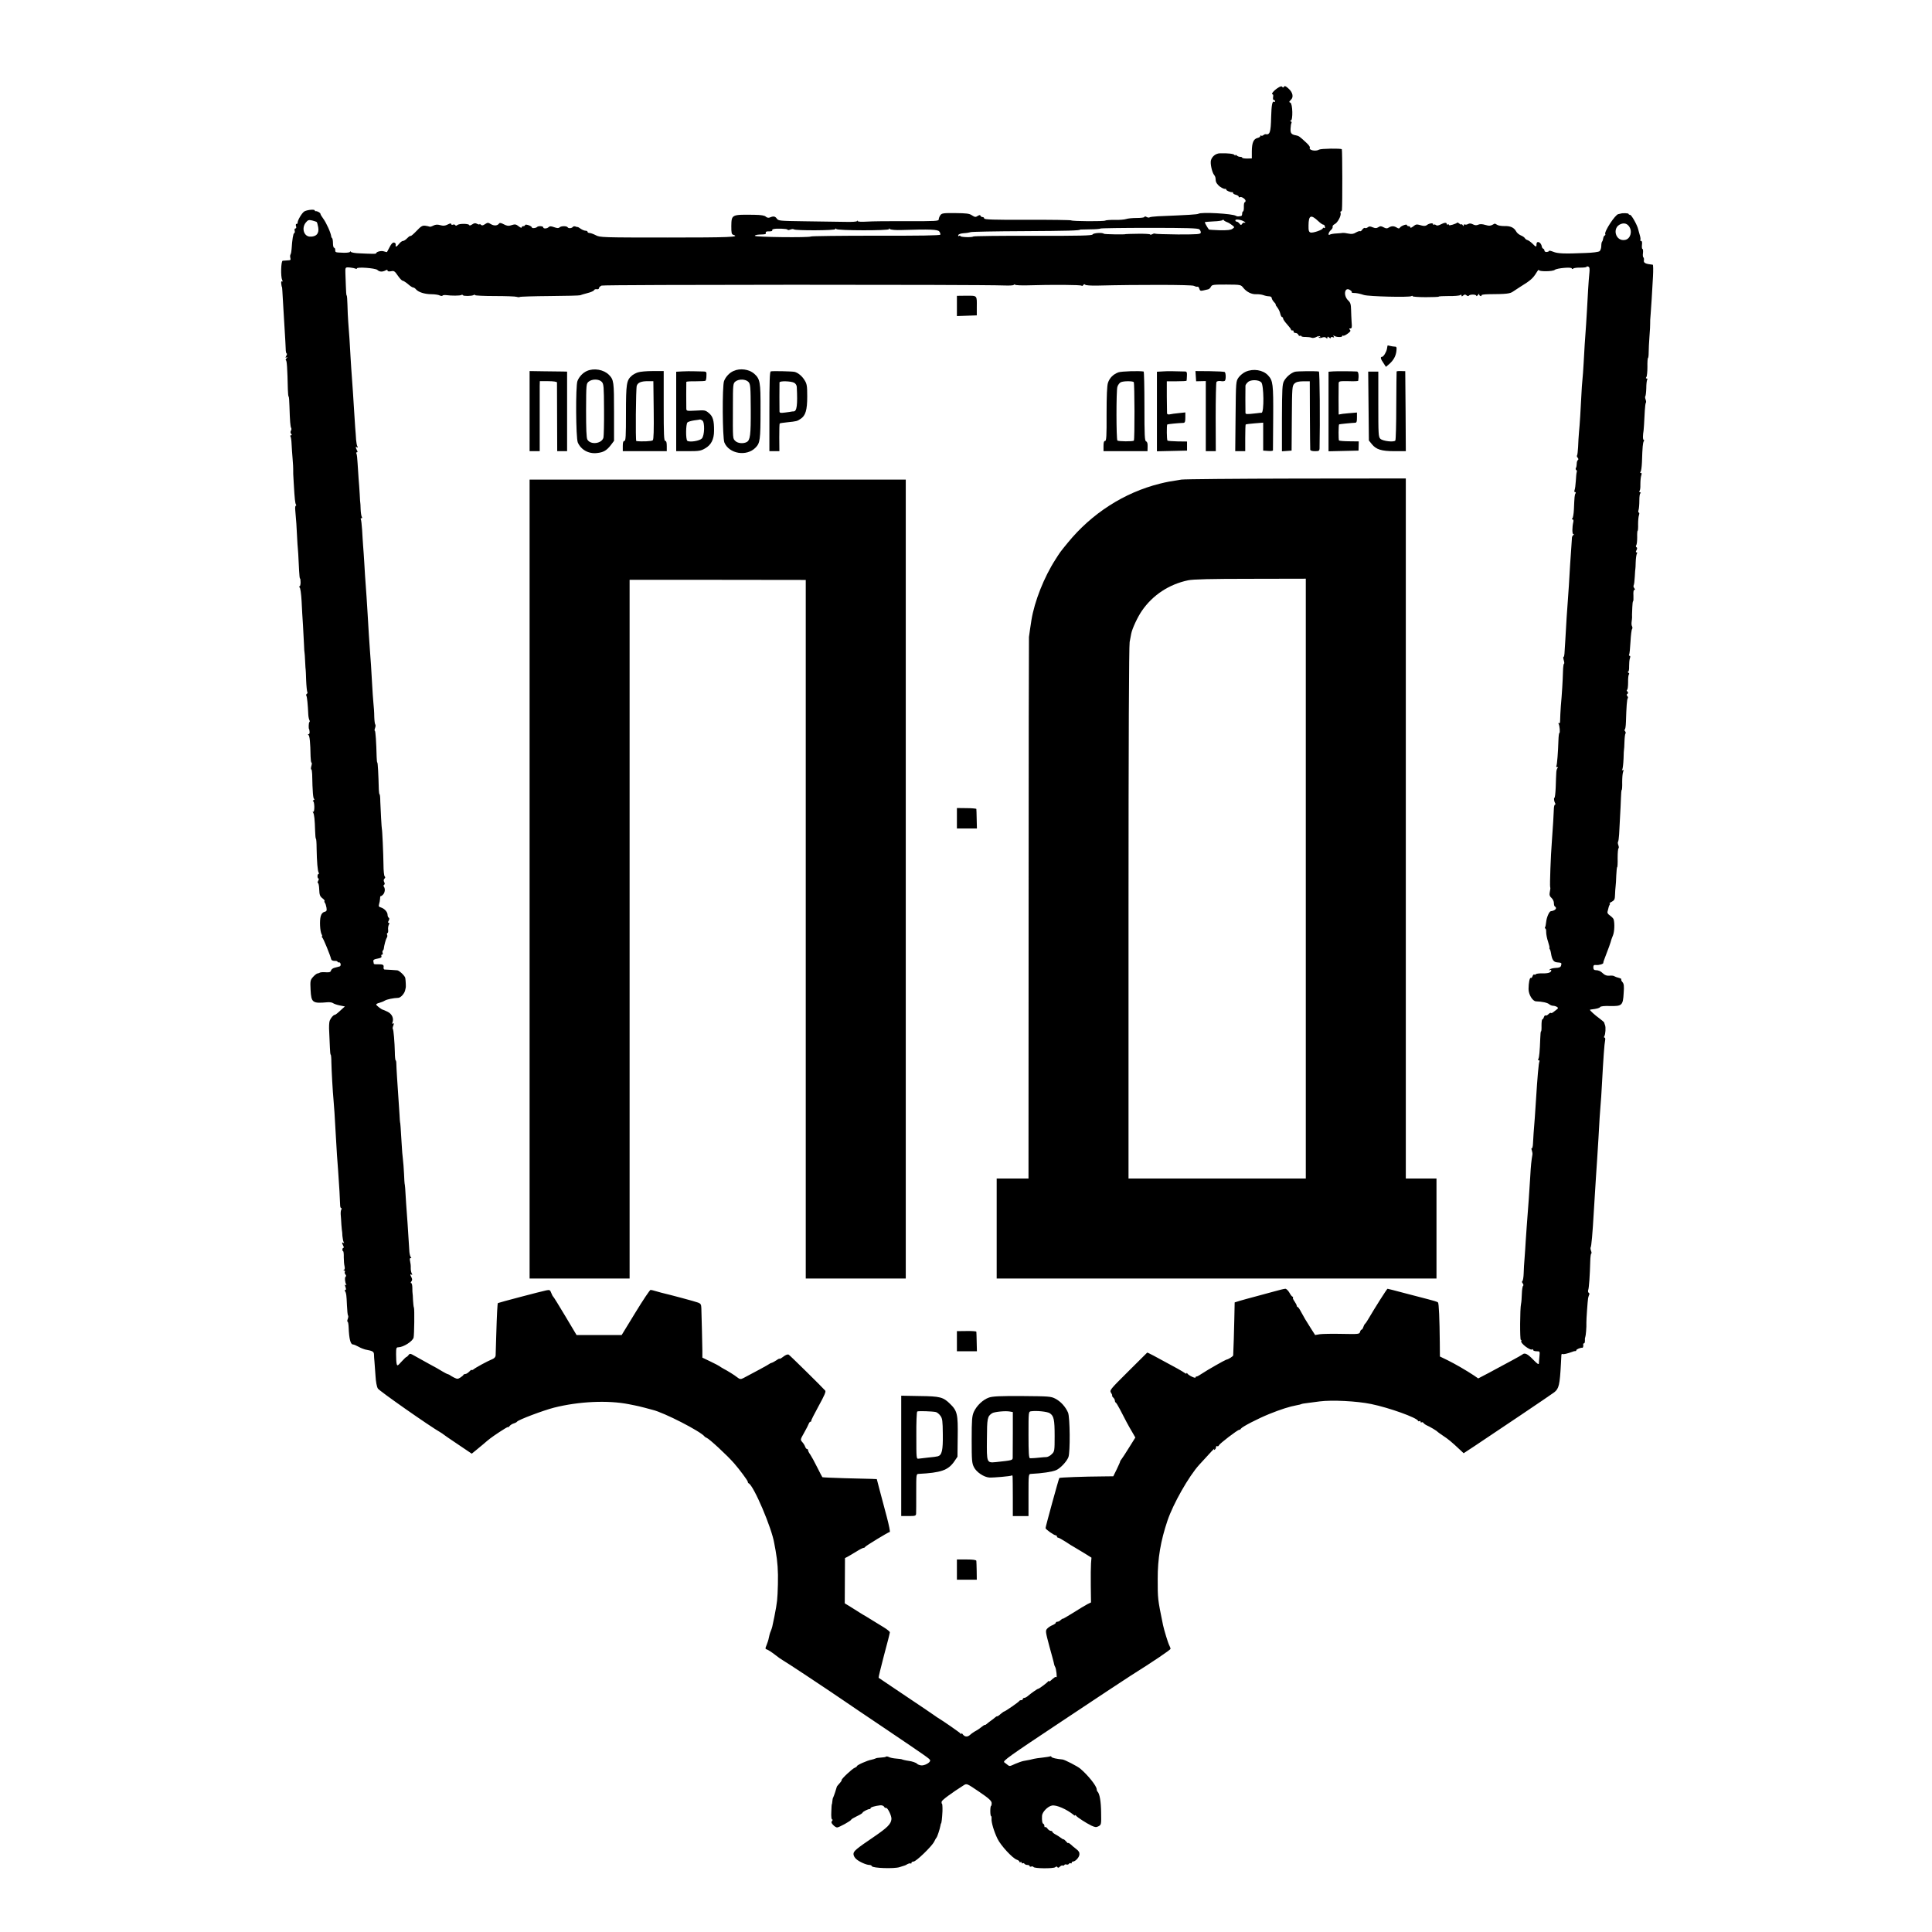
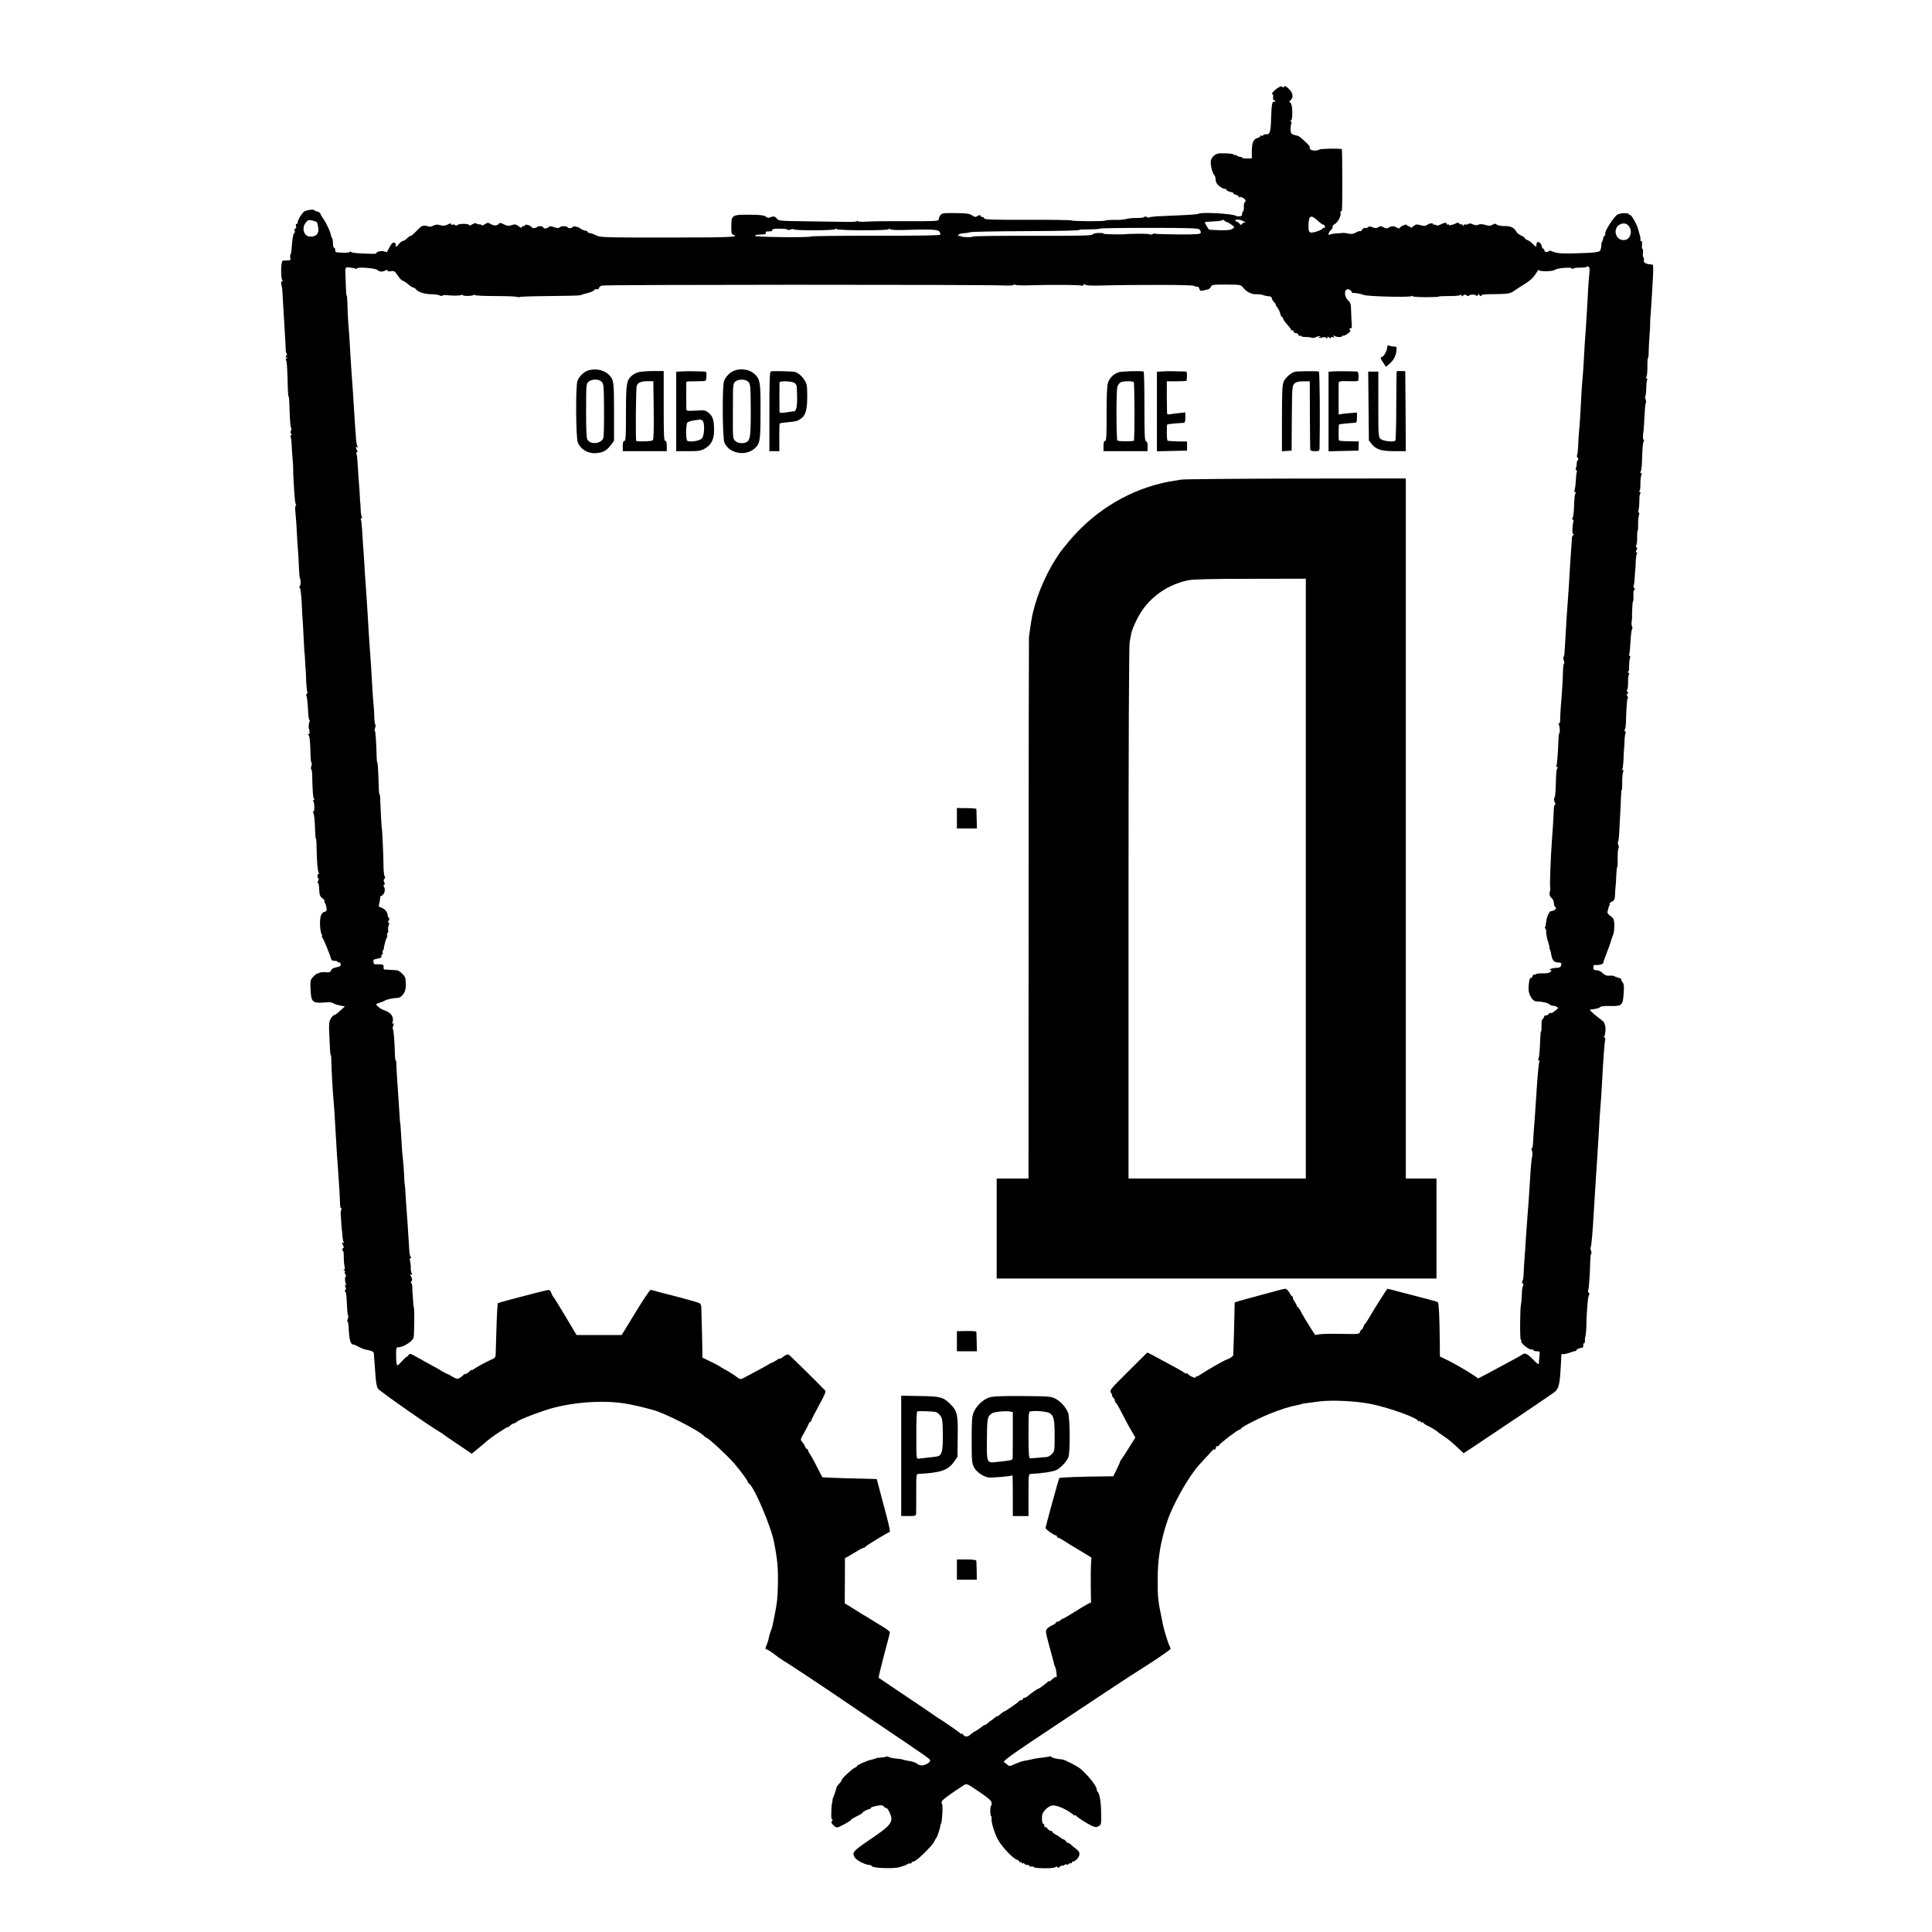
<svg xmlns="http://www.w3.org/2000/svg" version="1.0" width="1700pt" height="1700pt" viewBox="0 0 1700 1700" preserveAspectRatio="xMidYMid meet">
  <g transform="translate(0,1700) scale(0.1,-0.1)" fill="#000000" stroke="none">
    <path d="M11240 16224 c-35 -24 -58 -54 -42 -54 5 0 7 -11 4 -25 -2 -15 0 -25 7 -25 6 0 11 -5 11 -11 0 -5 -4 -8 -9 -5 -16 10 -23 -27 -26 -134 -3 -135 -11 -158 -49 -151 -4 1 -14 -3 -20 -9 -7 -5 -16 -7 -19 -3 -4 3 -7 2 -7 -4 0 -6 -11 -14 -25 -17 -35 -9 -49 -41 -50 -116 l0 -64 -43 -1 c-23 0 -42 3 -42 8 0 4 -8 7 -18 7 -10 0 -23 5 -30 12 -7 7 -12 8 -12 2 0 -5 -4 -4 -8 3 -7 10 -57 16 -128 14 -37 -1 -70 -28 -79 -63 -7 -28 10 -105 28 -127 7 -8 13 -22 13 -33 2 -31 4 -34 22 -55 17 -20 51 -38 65 -35 4 1 7 -2 7 -7 0 -8 37 -24 53 -22 4 1 7 -3 7 -8 0 -5 11 -12 25 -15 14 -4 25 -11 25 -17 0 -6 4 -8 10 -4 12 8 50 -16 50 -32 0 -7 -4 -13 -8 -13 -4 0 -8 -18 -7 -40 1 -22 -3 -40 -7 -40 -4 0 -8 -9 -8 -20 0 -11 -4 -21 -10 -21 -5 -1 -16 -2 -22 -3 -7 -1 -17 1 -23 5 -29 19 -306 35 -330 18 -9 -6 -88 -11 -357 -22 -37 -2 -70 -6 -74 -10 -4 -3 -15 -2 -25 4 -12 6 -19 6 -19 0 0 -5 -30 -9 -67 -9 -38 0 -79 -4 -93 -9 -14 -5 -59 -9 -100 -8 -41 1 -79 -2 -85 -6 -12 -8 -285 -7 -300 2 -5 3 -180 6 -388 5 -295 -1 -377 2 -377 12 0 6 -6 12 -14 12 -8 0 -16 5 -18 11 -3 9 -10 8 -25 -1 -18 -12 -25 -11 -50 5 -23 16 -48 19 -146 20 -108 1 -120 -1 -133 -19 -8 -11 -14 -28 -14 -37 0 -14 -28 -16 -279 -15 -153 1 -312 -1 -355 -4 -46 -3 -78 -1 -80 5 -3 7 -5 7 -5 0 -1 -6 -44 -9 -113 -7 -62 1 -218 3 -346 5 -225 3 -233 4 -247 24 -15 21 -30 23 -66 8 -9 -3 -23 1 -31 9 -11 10 -40 15 -99 16 -203 3 -202 3 -204 -99 0 -60 2 -72 17 -77 64 -20 -31 -24 -577 -24 -576 0 -596 1 -632 20 -21 11 -46 20 -55 20 -10 0 -18 5 -18 10 0 6 -8 10 -18 10 -10 0 -29 8 -42 17 -14 10 -26 17 -27 16 -2 -2 -10 0 -19 4 -9 3 -19 2 -23 -3 -9 -13 -39 -16 -46 -4 -8 13 -58 13 -72 -1 -8 -8 -21 -7 -47 2 -28 10 -39 10 -48 1 -15 -15 -48 -16 -48 -2 0 11 -43 14 -54 3 -10 -11 -46 -14 -46 -4 0 5 -13 14 -30 20 -18 6 -30 6 -30 0 0 -5 -7 -9 -15 -9 -8 0 -15 -5 -15 -11 0 -6 -11 -2 -25 9 -26 21 -33 21 -74 8 -16 -6 -34 -2 -57 10 -24 13 -37 15 -42 8 -14 -20 -42 -23 -71 -7 -26 16 -30 16 -53 1 -19 -13 -28 -14 -37 -5 -6 6 -11 8 -11 4 0 -4 -9 -3 -21 3 -16 9 -26 8 -45 -5 -13 -8 -24 -12 -24 -7 0 15 -87 17 -106 2 -8 -7 -14 -8 -18 -1 -4 6 -13 8 -21 4 -8 -3 -15 0 -15 6 0 8 -10 6 -30 -4 -24 -12 -39 -14 -66 -6 -25 7 -41 6 -61 -4 -15 -8 -30 -12 -34 -9 -4 2 -21 6 -37 8 -26 3 -38 -5 -77 -46 -26 -27 -49 -47 -52 -44 -3 3 -16 -6 -29 -19 -13 -14 -30 -25 -38 -25 -8 0 -23 -11 -34 -25 -23 -29 -34 -32 -30 -9 2 10 -5 18 -15 20 -12 1 -24 -11 -38 -39 -12 -23 -23 -43 -24 -45 -1 -1 -13 2 -26 6 -23 9 -69 -3 -69 -17 0 -3 -17 -5 -37 -4 -21 0 -69 2 -108 4 -38 1 -73 7 -77 13 -5 6 -8 7 -8 1 0 -6 -23 -9 -52 -9 -78 3 -78 2 -78 24 0 11 -4 20 -10 20 -5 0 -10 17 -10 38 0 21 -3 42 -7 46 -5 4 -8 11 -8 14 -3 32 -42 119 -71 159 -13 17 -24 36 -24 41 0 10 -29 26 -42 24 -5 -1 -8 2 -8 6 0 12 -61 7 -90 -7 -22 -11 -65 -84 -61 -103 0 -5 -4 -8 -10 -8 -6 0 -8 -9 -4 -20 4 -12 2 -20 -5 -20 -7 0 -10 -8 -7 -20 3 -10 1 -20 -5 -22 -8 -3 -17 -57 -22 -138 -1 -19 -5 -41 -9 -48 -5 -7 -5 -21 -2 -32 5 -17 2 -20 -24 -21 -17 -1 -37 -2 -43 -3 -16 -1 -19 -141 -5 -170 6 -12 6 -16 -1 -12 -7 4 -9 -4 -7 -21 2 -16 4 -28 6 -28 2 0 4 -39 13 -195 3 -52 8 -142 12 -200 4 -58 7 -124 8 -147 0 -24 4 -43 8 -43 5 0 4 -10 -3 -21 -9 -17 -8 -20 3 -13 11 6 11 5 -1 -9 -7 -9 -10 -17 -5 -17 8 0 13 -69 17 -257 1 -35 4 -63 7 -63 3 0 6 -37 7 -83 4 -132 8 -181 15 -192 4 -6 3 -17 -2 -25 -5 -9 -5 -19 2 -27 7 -9 7 -13 -1 -13 -7 0 -9 -5 -4 -12 4 -7 8 -38 9 -68 2 -30 5 -89 9 -130 3 -41 6 -81 5 -87 -1 -30 0 -43 5 -128 8 -138 12 -172 19 -184 4 -6 3 -11 -1 -11 -5 0 -7 -17 -5 -37 9 -100 12 -145 16 -233 3 -52 5 -95 6 -95 1 0 7 -89 12 -207 2 -38 5 -68 8 -68 3 0 5 -16 5 -35 0 -19 -4 -35 -10 -35 -6 0 -5 -3 1 -8 7 -4 14 -53 18 -122 3 -63 8 -158 12 -210 3 -52 7 -129 9 -170 1 -41 4 -75 5 -75 1 0 3 -34 5 -75 2 -41 4 -75 5 -75 0 0 3 -41 4 -92 2 -50 7 -96 10 -102 4 -5 2 -12 -4 -16 -6 -4 -8 -11 -4 -17 6 -9 13 -78 17 -168 1 -19 6 -40 10 -47 4 -6 4 -14 -1 -17 -6 -4 -8 -61 -2 -61 1 0 3 -10 4 -22 2 -13 -2 -23 -8 -23 -8 0 -8 -3 -1 -8 10 -7 16 -67 18 -189 1 -29 4 -53 8 -53 4 0 4 -13 -1 -30 -5 -16 -5 -30 -1 -30 4 0 7 -19 8 -42 3 -154 8 -218 18 -218 5 0 3 -5 -5 -10 -8 -5 -10 -10 -5 -10 6 0 10 -22 11 -49 0 -30 -4 -47 -9 -44 -6 4 -7 1 -1 -8 9 -15 14 -59 17 -161 1 -38 4 -68 7 -68 3 0 6 -37 6 -83 2 -119 9 -201 18 -215 4 -7 3 -12 -1 -12 -5 0 -9 -9 -9 -20 0 -11 4 -20 8 -20 5 0 4 -9 -2 -20 -6 -11 -7 -20 -2 -20 5 0 10 -25 11 -57 2 -46 6 -59 27 -76 14 -10 23 -22 20 -25 -3 -3 -2 -10 3 -16 5 -6 11 -25 14 -43 4 -27 1 -32 -19 -37 -15 -4 -26 -17 -32 -39 -11 -39 -6 -131 8 -158 6 -10 7 -19 3 -19 -4 0 -3 -4 2 -8 10 -7 72 -159 79 -192 2 -9 14 -15 30 -15 14 1 26 -3 26 -7 0 -4 5 -7 12 -6 16 4 23 -31 6 -36 -7 -2 -26 -7 -42 -11 -15 -3 -30 -14 -33 -24 -4 -15 -13 -18 -46 -16 -23 2 -46 0 -52 -3 -5 -4 -16 -7 -23 -8 -7 -2 -24 -15 -38 -31 -23 -26 -25 -34 -21 -112 6 -114 16 -122 148 -110 20 2 43 -2 50 -8 8 -6 34 -15 59 -20 l45 -9 -27 -24 c-37 -35 -56 -50 -63 -50 -11 0 -35 -28 -44 -52 -5 -13 -7 -57 -4 -98 2 -41 5 -103 6 -137 1 -35 4 -63 7 -63 3 0 6 -30 6 -68 2 -84 12 -259 19 -332 5 -54 11 -142 20 -310 7 -128 14 -238 20 -305 9 -118 18 -280 18 -307 0 -16 4 -28 9 -28 5 0 6 -5 2 -12 -5 -7 -7 -26 -6 -43 2 -16 4 -57 6 -90 3 -33 5 -60 6 -60 1 0 2 -18 3 -40 2 -22 7 -46 11 -54 6 -10 5 -12 -2 -7 -15 9 -15 1 -2 -25 6 -10 7 -19 2 -19 -5 0 -9 -7 -9 -15 0 -8 3 -15 7 -15 3 0 6 -24 5 -53 0 -28 3 -64 7 -79 4 -17 2 -29 -5 -32 -8 -3 -8 -5 1 -5 7 -1 10 -6 7 -11 -4 -6 -2 -17 5 -25 7 -8 7 -15 1 -19 -9 -6 -6 -50 6 -69 3 -6 1 -7 -5 -3 -9 5 -9 0 -2 -18 6 -18 6 -26 -1 -26 -6 0 -7 -6 -2 -12 10 -18 12 -31 16 -125 2 -46 6 -86 10 -89 3 -3 2 -17 -3 -30 -5 -13 -6 -24 -1 -24 4 0 8 -24 9 -52 4 -98 16 -148 38 -148 7 0 29 -9 49 -20 19 -11 45 -21 57 -24 68 -13 78 -18 79 -45 0 -14 2 -42 4 -61 2 -19 6 -74 9 -123 3 -54 11 -98 21 -115 13 -21 452 -329 553 -387 9 -5 19 -12 22 -15 3 -3 60 -43 128 -88 l123 -83 37 30 c20 16 49 40 64 53 53 46 67 57 142 107 42 28 76 48 76 44 0 -4 6 -1 13 8 7 9 23 20 37 24 14 4 27 11 30 16 11 16 228 98 325 123 218 55 474 67 660 30 11 -2 34 -7 50 -10 17 -3 55 -12 85 -20 30 -8 62 -16 71 -19 100 -23 425 -190 459 -235 3 -4 10 -9 17 -11 23 -8 179 -152 243 -225 47 -54 120 -152 120 -162 0 -6 3 -12 8 -14 44 -19 204 -395 225 -528 4 -19 9 -48 12 -65 17 -97 23 -175 20 -295 -4 -139 -5 -150 -31 -285 -20 -99 -19 -94 -32 -128 -7 -15 -14 -42 -17 -59 -3 -17 -12 -45 -20 -64 -13 -31 -12 -34 6 -39 10 -4 40 -23 67 -44 26 -21 59 -44 72 -51 25 -13 384 -251 530 -351 41 -28 201 -137 355 -240 394 -266 403 -273 409 -287 8 -19 -53 -53 -84 -45 -14 3 -27 9 -30 13 -6 9 -46 23 -75 26 -24 3 -60 12 -60 14 0 1 -22 4 -48 6 -27 2 -56 8 -66 14 -10 5 -21 6 -25 3 -3 -4 -23 -7 -44 -8 -21 -1 -43 -4 -48 -8 -6 -3 -22 -8 -36 -11 -36 -6 -128 -47 -128 -57 0 -4 -9 -10 -19 -14 -20 -6 -121 -101 -115 -108 2 -2 -6 -15 -18 -28 -13 -14 -23 -27 -24 -29 -3 -14 -27 -86 -32 -95 -4 -5 -7 -21 -8 -35 -1 -14 -3 -25 -4 -25 -2 0 -4 -30 -5 -67 -2 -41 1 -68 7 -68 7 0 6 -5 -1 -13 -8 -10 -6 -19 10 -35 11 -12 26 -22 35 -22 17 0 124 59 124 69 0 3 23 17 50 30 28 13 50 27 50 31 0 8 51 34 63 32 4 -1 7 2 7 7 0 9 37 20 86 26 14 1 28 -4 33 -12 4 -8 12 -13 17 -11 14 5 51 -71 48 -99 -4 -43 -35 -74 -155 -156 -158 -107 -179 -126 -179 -151 0 -13 10 -32 23 -43 25 -24 90 -53 117 -53 10 0 20 -5 22 -11 6 -17 197 -24 244 -8 21 7 41 13 44 14 3 0 15 6 26 13 12 6 24 8 28 5 3 -3 6 -1 6 5 0 7 8 12 19 12 22 0 160 133 181 175 8 17 17 32 20 35 7 6 30 76 35 105 2 11 4 20 5 20 5 0 10 48 13 108 1 37 -1 67 -5 67 -3 0 -4 8 -2 18 4 14 85 74 195 144 26 16 27 15 135 -58 87 -59 108 -79 110 -99 0 -14 -2 -25 -5 -25 -4 0 -7 -20 -7 -45 0 -25 3 -45 7 -45 3 0 5 -10 4 -23 -3 -31 21 -112 52 -176 28 -59 134 -174 171 -185 12 -4 22 -12 22 -17 0 -6 5 -7 10 -4 5 3 10 1 10 -5 0 -6 4 -9 9 -5 5 3 12 1 16 -5 3 -5 15 -10 26 -10 10 0 19 -4 19 -10 0 -5 6 -7 14 -4 8 3 17 1 20 -4 8 -14 175 -15 191 -2 9 8 15 8 20 0 4 -7 11 -5 21 5 9 8 19 13 24 10 5 -3 11 -1 15 4 3 6 12 8 19 5 8 -3 17 0 21 5 3 6 11 9 16 6 5 -4 9 -1 9 4 0 6 5 11 11 11 21 0 54 35 57 61 2 19 -5 32 -29 50 -17 13 -40 32 -50 42 -11 9 -19 14 -19 10 -1 -5 -8 1 -18 13 -9 11 -20 20 -24 20 -4 -1 -15 6 -25 14 -10 8 -31 21 -46 29 -15 8 -27 18 -27 23 0 4 -6 8 -14 8 -8 0 -21 9 -29 20 -8 11 -17 17 -20 13 -4 -3 -7 1 -7 9 0 9 -4 18 -9 20 -10 3 -14 27 -12 70 1 33 50 84 88 91 39 7 130 -33 191 -83 6 -6 12 -7 12 -3 0 4 4 3 8 -3 10 -14 90 -66 136 -88 33 -15 42 -16 63 -5 23 13 24 16 22 121 -1 97 -13 166 -32 184 -4 4 -7 13 -7 20 0 29 -78 126 -145 182 -23 20 -138 79 -155 80 -53 5 -95 14 -98 23 -2 5 -7 7 -11 5 -4 -3 -34 -7 -66 -11 -33 -3 -68 -9 -77 -11 -17 -5 -45 -11 -92 -19 -16 -3 -48 -15 -72 -25 -50 -23 -51 -23 -67 -10 -7 6 -20 16 -30 23 -17 11 40 52 507 362 289 193 561 372 603 399 199 125 353 229 353 238 0 5 -5 19 -11 30 -11 20 -45 132 -55 178 -48 234 -47 232 -47 405 -1 181 26 337 86 515 50 148 188 391 279 491 99 109 140 153 133 140 -5 -9 -4 -12 3 -7 7 4 12 14 12 22 0 8 5 12 10 9 6 -3 13 0 16 8 6 15 164 136 178 136 5 -1 12 4 15 10 11 17 146 87 249 129 99 40 180 66 241 77 19 3 38 8 41 10 4 3 29 7 56 10 27 4 74 10 106 14 108 14 327 3 453 -23 160 -33 402 -120 413 -148 2 -5 8 -6 13 -2 5 3 9 0 9 -6 0 -6 4 -9 9 -5 5 3 13 0 16 -5 4 -6 17 -16 28 -21 28 -12 91 -49 97 -58 3 -3 25 -19 49 -35 42 -27 76 -55 147 -122 l33 -31 93 61 c169 112 683 458 704 475 41 32 49 64 59 252 2 35 4 70 4 77 1 7 5 11 10 8 8 -5 44 4 91 21 8 4 18 5 23 5 4 -1 7 2 7 7 0 8 37 24 53 22 7 -1 11 15 8 32 0 4 3 7 8 7 4 0 7 10 7 22 -1 13 0 27 3 32 5 11 12 91 10 129 -1 22 11 191 15 214 3 12 7 27 10 32 4 5 1 13 -5 16 -5 4 -7 14 -4 24 7 16 15 134 18 253 1 38 5 68 9 68 4 0 3 11 -2 24 -5 13 -6 26 -4 29 7 7 17 116 29 327 17 274 22 356 29 455 3 39 8 117 11 175 8 157 14 239 19 300 3 30 8 105 11 165 14 256 22 368 29 402 3 13 0 23 -5 23 -6 0 -7 6 -2 13 10 16 14 78 6 97 -3 8 -7 18 -7 22 -1 4 -21 22 -46 40 -37 27 -80 66 -80 73 0 1 6 2 13 3 46 5 71 12 77 21 4 7 37 11 87 9 105 -2 114 5 120 113 5 65 2 83 -11 98 -9 10 -13 20 -10 24 4 3 -7 9 -22 13 -16 4 -33 10 -39 14 -5 5 -25 7 -43 5 -23 -2 -40 4 -56 19 -23 22 -38 29 -68 30 -12 0 -18 8 -18 24 0 18 5 23 23 21 26 -3 67 9 65 19 -1 4 4 21 11 37 30 76 57 152 59 165 1 3 7 21 15 40 13 32 16 104 6 140 -2 8 -17 23 -32 34 -20 14 -26 24 -21 38 3 11 7 26 8 32 1 6 5 17 9 24 5 6 5 12 0 12 -4 1 4 8 20 16 23 13 27 21 28 62 1 26 3 58 5 72 2 14 5 58 6 98 2 39 5 72 8 72 3 0 5 36 4 81 0 44 3 82 8 85 4 3 3 15 -2 28 -5 13 -6 27 -2 30 3 4 7 32 9 64 1 31 5 100 8 152 3 52 7 128 8 168 1 39 4 72 7 72 3 0 5 30 4 68 0 37 3 77 8 90 6 17 5 21 -4 16 -7 -5 -8 -3 -3 6 4 7 9 49 11 94 1 44 3 81 4 81 1 0 3 30 4 67 1 37 5 70 9 74 4 4 2 13 -4 21 -6 7 -8 13 -3 13 5 0 10 30 11 68 4 135 9 201 16 208 4 4 2 13 -4 20 -7 8 -7 14 1 19 8 5 8 11 -1 21 -6 8 -7 14 -2 14 5 0 9 30 9 66 -1 36 3 68 8 71 4 3 2 9 -5 14 -8 5 -9 9 -3 9 6 0 10 19 9 48 0 26 2 57 7 70 5 13 4 22 -3 22 -6 0 -7 5 -4 10 4 6 9 57 12 113 3 56 9 107 14 112 4 6 4 16 0 24 -5 7 -6 25 -4 39 2 15 4 33 4 40 -1 14 -1 18 2 89 1 29 4 53 7 53 3 0 4 23 3 50 -2 32 1 50 8 50 8 0 8 4 -1 15 -6 8 -9 19 -5 25 4 6 8 41 10 78 2 37 4 67 5 67 1 0 2 27 3 60 1 33 6 66 10 73 5 7 4 12 -3 12 -7 0 -8 6 0 19 7 14 7 22 0 26 -7 4 -7 12 -2 18 5 7 8 38 8 69 -1 32 1 58 4 58 3 0 5 26 4 58 0 31 3 67 8 80 4 13 4 22 -2 22 -5 0 -6 10 -2 23 4 12 7 50 7 84 0 36 4 63 10 63 6 0 3 5 -5 10 -8 5 -10 10 -5 10 6 0 10 25 9 57 0 32 3 68 8 81 5 15 4 22 -5 22 -7 0 -8 3 -2 8 6 4 11 43 13 87 4 134 8 170 16 183 4 6 4 12 -1 12 -4 0 -7 15 -6 32 1 18 2 33 3 33 2 0 10 112 13 192 2 34 6 65 9 69 4 3 3 16 -2 29 -5 13 -6 26 -2 29 3 4 7 35 8 70 0 35 4 68 8 75 4 6 2 11 -5 11 -8 0 -8 4 -2 13 5 6 9 47 9 89 -1 43 2 78 5 78 3 0 6 21 6 48 0 26 3 90 7 142 4 52 7 101 6 108 0 31 0 41 5 97 5 64 11 158 20 323 3 56 2 102 -2 103 -62 6 -83 16 -78 38 2 11 0 23 -4 26 -5 2 -7 20 -4 40 2 19 0 35 -5 35 -4 0 -6 16 -4 35 3 22 0 35 -7 35 -7 0 -10 4 -7 9 3 4 1 23 -5 42 -5 19 -12 41 -14 51 -8 37 -59 128 -72 128 -7 0 -13 4 -13 8 0 7 -55 9 -72 2 -5 -1 -12 -3 -18 -4 -27 -3 -127 -156 -115 -176 3 -4 1 -10 -5 -12 -5 -1 -11 -13 -13 -25 -2 -12 -6 -26 -10 -29 -4 -4 -7 -22 -7 -39 0 -18 -7 -38 -15 -45 -9 -7 -59 -14 -127 -16 -187 -8 -242 -5 -281 11 -20 8 -37 12 -37 7 0 -4 -9 -8 -20 -9 -11 -1 -20 4 -20 12 0 7 -5 15 -11 17 -5 2 -11 10 -12 18 -6 40 -47 57 -47 20 0 -26 -5 -25 -37 8 -16 15 -35 28 -43 30 -8 2 -18 9 -22 16 -4 8 -21 19 -36 25 -16 7 -35 22 -41 35 -19 34 -50 49 -105 47 -27 0 -56 5 -64 12 -8 6 -18 10 -21 9 -34 -20 -45 -22 -81 -11 -27 8 -47 9 -63 2 -15 -7 -29 -6 -46 3 -17 9 -30 10 -43 3 -10 -6 -23 -7 -28 -4 -6 3 -10 0 -10 -7 0 -9 -3 -9 -10 2 -5 8 -10 11 -10 6 0 -5 -7 -2 -17 5 -9 8 -18 13 -19 11 -15 -13 -74 -30 -74 -22 0 6 -4 8 -10 5 -5 -3 -10 -1 -10 4 0 15 -20 14 -54 -4 -20 -10 -33 -12 -41 -5 -6 5 -15 7 -18 3 -4 -3 -7 -1 -7 5 0 13 -36 7 -56 -9 -8 -7 -24 -8 -41 -4 -49 14 -52 14 -78 -7 -14 -11 -25 -15 -25 -9 0 6 -7 11 -15 11 -8 0 -15 4 -15 10 0 12 -52 -7 -62 -23 -6 -9 -12 -9 -28 1 -25 15 -45 15 -70 0 -15 -10 -24 -9 -45 2 -22 12 -30 12 -47 1 -16 -10 -26 -10 -49 -1 -23 10 -32 10 -44 0 -8 -6 -19 -9 -24 -6 -5 4 -16 -3 -24 -14 -7 -11 -16 -17 -20 -14 -3 3 -19 -2 -35 -11 -22 -14 -38 -16 -68 -10 -22 5 -43 7 -49 6 -5 -1 -30 -4 -55 -5 -26 -1 -52 -6 -58 -10 -20 -12 -13 20 8 39 12 10 19 24 16 31 -2 6 6 16 18 22 26 12 60 76 52 98 -3 8 -2 14 3 14 4 0 8 6 9 13 5 43 4 528 -1 534 -10 9 -184 6 -199 -3 -31 -19 -96 -5 -82 18 3 5 -12 26 -35 46 -55 51 -63 57 -86 61 -41 7 -51 18 -49 59 1 22 4 44 8 50 3 6 0 13 -6 15 -10 4 -10 6 0 6 20 1 17 150 -4 158 -13 5 -12 8 4 24 27 24 18 67 -21 101 -23 21 -33 25 -39 15 -6 -9 -10 -9 -15 -1 -6 8 -18 5 -43 -12z m360 -1170 c19 -18 39 -32 45 -31 5 1 11 -6 13 -17 3 -11 0 -16 -7 -12 -6 4 -11 3 -11 -2 0 -14 -87 -44 -108 -38 -15 5 -19 16 -18 64 1 89 21 97 86 36z m-8813 -8 c3 -3 9 -23 13 -46 10 -54 -17 -85 -74 -82 -53 3 -74 76 -35 124 18 22 25 25 56 18 19 -5 37 -11 40 -14z m8008 0 c11 -3 31 -15 45 -26 24 -19 25 -19 5 -33 -14 -11 -44 -14 -112 -13 -51 2 -94 4 -96 7 -17 23 -38 61 -35 64 2 2 36 5 77 7 40 1 75 7 78 11 3 5 8 5 12 -1 3 -5 15 -12 26 -16z m150 6 c18 -10 18 -14 -1 -11 -4 0 -11 -5 -16 -13 -7 -10 -11 -10 -22 5 -7 9 -18 17 -25 17 -6 0 -11 5 -11 11 0 13 48 7 75 -9z m3390 -45 c31 -44 11 -109 -35 -118 -86 -17 -119 110 -37 140 29 11 55 3 72 -22z m-3782 -25 c8 -7 14 -20 13 -29 -2 -14 -26 -16 -200 -16 -108 1 -200 4 -203 7 -3 3 -14 1 -24 -5 -11 -5 -19 -6 -19 -2 0 4 -48 7 -107 6 -60 -1 -108 -2 -108 -3 0 -5 -187 -2 -192 3 -12 13 -93 7 -99 -6 -4 -10 -109 -13 -522 -12 -284 1 -522 -2 -527 -6 -14 -10 -115 -6 -115 4 0 5 -5 5 -11 1 -7 -4 -10 -1 -7 7 3 9 22 15 49 17 24 1 51 6 59 9 8 4 220 8 470 9 384 2 495 5 495 14 0 0 39 1 88 2 48 0 89 4 91 7 2 3 195 6 429 6 330 0 428 -3 440 -13z m-3623 -3 c0 -5 11 -4 24 1 13 5 27 6 31 2 12 -12 365 -11 365 2 0 7 3 8 8 1 10 -15 473 -15 465 -1 -5 8 -2 8 8 0 8 -6 50 -10 104 -8 249 8 317 5 330 -13 7 -9 11 -22 9 -28 -3 -7 -184 -10 -567 -9 -309 0 -567 -3 -572 -7 -16 -11 -490 -6 -493 6 -1 5 17 10 40 11 58 2 58 2 56 17 -2 8 8 12 29 11 18 0 30 3 28 7 -3 4 1 10 7 12 21 9 128 5 128 -4z m7055 -383 c-3 -28 -8 -94 -11 -146 -9 -160 -12 -222 -18 -310 -10 -133 -15 -216 -21 -330 -3 -58 -8 -126 -11 -153 -3 -26 -7 -84 -9 -130 -7 -141 -14 -259 -21 -327 -3 -36 -7 -95 -8 -133 -2 -37 -6 -70 -9 -74 -4 -3 -2 -13 5 -20 8 -10 8 -17 2 -21 -6 -4 -10 -18 -10 -32 0 -14 -3 -31 -7 -37 -4 -6 -3 -14 2 -18 6 -3 8 -11 5 -19 -3 -7 -6 -41 -8 -77 -2 -35 -7 -72 -11 -81 -4 -11 -3 -18 5 -18 6 0 8 -5 3 -12 -8 -14 -9 -27 -14 -143 -2 -38 -8 -73 -14 -77 -6 -5 -6 -8 2 -8 7 0 10 -9 7 -22 -11 -47 -11 -108 0 -108 8 0 8 -2 0 -8 -6 -4 -11 -14 -12 -22 0 -8 -3 -49 -6 -90 -6 -75 -14 -206 -21 -330 -2 -36 -6 -94 -9 -130 -3 -36 -8 -105 -11 -155 -3 -49 -8 -135 -11 -190 -4 -55 -7 -112 -8 -127 -1 -16 -4 -28 -8 -28 -4 0 -3 -13 2 -30 5 -16 6 -30 2 -30 -4 0 -8 -30 -9 -68 -2 -79 -9 -196 -19 -307 -3 -44 -6 -97 -6 -118 0 -24 -3 -35 -10 -31 -7 5 -8 2 -3 -6 9 -15 14 -80 6 -80 -3 0 -7 -28 -8 -63 -3 -102 -12 -217 -18 -227 -4 -6 0 -10 7 -10 8 0 9 -3 3 -8 -5 -4 -11 -23 -11 -42 -1 -19 -4 -77 -5 -127 -2 -51 -7 -93 -11 -93 -8 0 -3 -34 7 -50 3 -6 2 -10 -2 -10 -5 0 -9 -15 -10 -32 -1 -37 -9 -174 -18 -293 -10 -124 -19 -379 -15 -400 3 -12 3 -13 -4 -50 -4 -21 1 -33 16 -46 11 -10 21 -30 21 -44 0 -14 3 -28 8 -31 24 -14 5 -37 -35 -42 -14 -1 -37 -54 -41 -94 -2 -21 -6 -42 -10 -48 -3 -5 -2 -10 3 -10 4 0 8 -15 7 -32 0 -18 7 -57 17 -85 9 -29 15 -53 12 -53 -3 0 -2 -6 3 -12 4 -7 9 -22 10 -33 9 -60 23 -81 55 -83 39 -3 41 -5 34 -29 -4 -14 -17 -19 -48 -20 -22 -1 -46 -7 -52 -14 -8 -9 -8 -10 2 -5 6 4 12 3 12 -2 0 -19 -26 -28 -78 -27 -29 1 -55 -3 -58 -7 -3 -5 -9 -6 -14 -3 -5 3 -11 -4 -15 -15 -4 -11 -10 -18 -15 -15 -10 6 -20 -44 -20 -98 0 -48 35 -106 65 -108 56 -2 101 -12 116 -25 8 -7 24 -14 35 -14 10 0 26 -5 34 -10 13 -9 12 -12 -5 -25 -11 -8 -25 -19 -31 -24 -7 -5 -14 -7 -17 -4 -4 3 -13 -2 -22 -11 -9 -9 -20 -14 -25 -11 -5 3 -11 -4 -15 -15 -3 -11 -10 -20 -14 -20 -4 0 -7 -24 -7 -54 1 -30 -1 -53 -4 -51 -3 2 -6 -27 -7 -63 -4 -113 -9 -167 -17 -180 -4 -7 -2 -12 4 -12 6 0 9 -4 6 -9 -7 -11 -18 -137 -31 -346 -3 -44 -7 -111 -10 -150 -9 -114 -14 -177 -16 -227 -1 -26 -6 -45 -11 -42 -4 3 -4 -5 1 -18 4 -13 7 -30 5 -38 -9 -51 -14 -97 -19 -190 -9 -150 -15 -234 -31 -440 -2 -30 -6 -89 -9 -130 -2 -41 -7 -109 -10 -150 -4 -41 -7 -102 -8 -135 -1 -33 -6 -63 -11 -67 -6 -4 -5 -12 3 -21 6 -9 8 -18 3 -21 -5 -3 -10 -35 -11 -70 -1 -36 -4 -76 -7 -88 -10 -43 -11 -318 -2 -318 5 0 7 -4 4 -9 -12 -19 82 -90 98 -74 3 4 6 1 6 -5 0 -7 14 -12 30 -12 30 0 30 -1 26 -42 -2 -24 -5 -52 -5 -63 -1 -15 -11 -9 -52 33 -48 50 -74 62 -94 43 -6 -4 -46 -28 -90 -51 -44 -23 -109 -59 -145 -78 -36 -20 -85 -46 -109 -58 l-44 -23 -36 25 c-68 45 -166 102 -233 135 l-68 33 -1 121 c-2 211 -8 348 -16 355 -4 5 -44 17 -88 28 -44 12 -141 37 -215 56 -74 20 -138 36 -141 36 -5 0 -111 -167 -173 -273 -10 -18 -22 -34 -26 -37 -4 -3 -10 -15 -14 -27 -4 -13 -11 -23 -16 -23 -4 0 -10 -9 -13 -20 -5 -19 -12 -20 -159 -17 -84 2 -172 0 -195 -3 l-41 -7 -39 61 c-46 73 -56 89 -85 143 -12 24 -26 43 -30 43 -4 0 -8 5 -8 11 0 6 -9 23 -20 39 -11 15 -17 30 -13 34 3 3 2 6 -3 6 -5 0 -18 16 -28 35 -11 19 -27 35 -36 35 -9 0 -54 -11 -100 -24 -47 -13 -123 -33 -170 -46 -47 -12 -106 -29 -131 -36 l-45 -14 -3 -143 c-2 -115 -7 -256 -10 -323 -1 -9 -42 -35 -61 -38 -12 -3 -169 -92 -210 -120 -25 -17 -48 -30 -52 -28 -5 1 -8 -3 -8 -8 0 -12 -61 17 -72 34 -4 6 -8 7 -8 2 0 -5 -6 -4 -12 1 -7 6 -38 24 -68 41 -203 111 -263 143 -266 140 -2 -2 -77 -77 -168 -167 -162 -161 -164 -164 -149 -188 8 -12 12 -23 8 -23 -3 0 1 -7 9 -16 9 -8 16 -21 16 -29 0 -7 4 -15 8 -17 4 -1 20 -28 36 -58 44 -87 79 -152 109 -202 l27 -47 -55 -88 c-30 -48 -60 -95 -67 -103 -7 -8 -12 -17 -12 -20 1 -3 -13 -33 -29 -67 l-31 -63 -86 -1 c-174 -1 -383 -9 -389 -14 -5 -6 -120 -424 -121 -441 0 -11 75 -64 91 -64 5 0 9 -4 9 -10 0 -5 5 -10 10 -10 6 0 37 -17 68 -37 31 -21 64 -41 72 -45 8 -4 46 -27 85 -51 l69 -43 -4 -50 c-2 -27 -3 -115 -2 -196 l2 -148 -33 -16 c-17 -9 -74 -43 -124 -75 -51 -32 -93 -56 -93 -53 0 3 -7 -2 -16 -10 -8 -9 -22 -16 -30 -16 -8 0 -14 -4 -14 -9 0 -5 -13 -14 -29 -21 -16 -6 -37 -20 -47 -31 -16 -18 -15 -26 20 -157 21 -75 40 -145 41 -155 2 -9 6 -21 10 -26 9 -15 18 -97 10 -89 -7 6 -16 1 -50 -30 -8 -7 -15 -10 -15 -5 0 4 -4 3 -8 -2 -9 -13 -79 -65 -87 -65 -7 0 -61 -38 -89 -62 -11 -10 -26 -18 -33 -18 -7 0 -13 -4 -13 -10 0 -5 -6 -10 -14 -10 -8 0 -16 -3 -18 -8 -3 -8 -124 -92 -133 -92 -3 0 -16 -10 -31 -22 -14 -13 -28 -22 -30 -20 -3 1 -11 -3 -18 -10 -8 -7 -24 -20 -36 -28 -12 -8 -28 -21 -36 -28 -7 -7 -15 -11 -18 -10 -2 2 -15 -6 -28 -17 -13 -11 -36 -27 -51 -35 -16 -8 -39 -24 -52 -36 -23 -21 -49 -18 -67 10 -5 7 -8 7 -8 1 0 -6 -3 -6 -8 1 -6 9 -156 113 -200 139 -9 6 -19 12 -22 15 -5 5 -126 86 -385 260 -60 41 -112 75 -114 77 -2 2 19 90 47 196 29 106 52 198 52 204 0 6 -24 26 -52 43 -29 17 -73 44 -98 60 -25 16 -54 34 -65 40 -11 6 -32 18 -47 28 -15 9 -51 32 -81 51 l-54 33 1 199 1 199 25 13 c14 8 48 28 76 45 28 18 56 32 62 32 6 0 12 3 14 8 4 9 206 132 217 132 5 0 -7 60 -26 132 -20 73 -48 178 -62 233 l-26 100 -45 2 c-25 0 -132 3 -238 6 -106 3 -195 7 -196 9 -2 1 -22 41 -46 88 -23 47 -51 97 -61 112 -11 14 -19 31 -19 37 0 6 -4 11 -9 11 -5 0 -12 8 -16 19 -3 10 -14 29 -25 41 -19 22 -19 22 16 84 19 33 37 69 40 78 4 10 10 18 15 18 5 0 8 3 7 8 -2 4 28 62 65 130 51 93 66 127 58 136 -22 26 -308 308 -321 316 -9 5 -26 -1 -47 -17 -18 -14 -33 -22 -33 -19 0 4 -13 -2 -28 -13 -16 -11 -35 -21 -43 -23 -8 -2 -16 -6 -19 -9 -4 -5 -137 -77 -229 -125 -23 -12 -32 -11 -56 8 -20 17 -87 58 -118 74 -17 9 -34 20 -37 23 -3 3 -38 21 -77 40 l-73 35 0 60 c-1 58 -6 299 -9 377 -1 30 -6 39 -28 47 -22 9 -249 70 -323 87 -8 2 -31 9 -50 14 -19 6 -40 11 -46 11 -6 0 -66 -89 -133 -199 l-121 -198 -199 0 -198 0 -99 166 c-54 91 -102 168 -106 171 -4 3 -12 18 -18 34 -9 25 -14 28 -43 22 -41 -8 -421 -108 -426 -112 -4 -4 -9 -88 -15 -294 -3 -80 -5 -155 -5 -167 -1 -13 -11 -25 -28 -32 -42 -17 -148 -74 -166 -90 -10 -7 -17 -10 -17 -5 0 4 -9 -2 -20 -14 -12 -12 -27 -22 -35 -22 -7 0 -15 -3 -17 -7 -1 -5 -14 -15 -27 -24 -22 -14 -28 -14 -55 -1 -17 9 -33 18 -36 21 -3 3 -11 7 -18 9 -7 1 -30 13 -50 25 -20 13 -73 43 -117 66 -44 24 -100 55 -124 69 -40 23 -45 24 -56 9 -7 -9 -15 -17 -19 -17 -3 0 -23 -19 -43 -41 -35 -39 -38 -40 -43 -19 -3 12 -5 49 -5 83 0 55 2 62 20 62 45 1 125 52 134 85 6 23 9 254 3 264 -3 5 -6 34 -8 65 -1 31 -3 58 -4 61 -1 3 -2 24 -2 48 0 23 -5 42 -10 42 -6 0 -5 6 1 14 9 11 9 20 2 35 -14 25 -14 34 0 25 8 -4 8 -1 1 12 -5 11 -9 33 -8 49 1 17 -2 42 -6 58 -4 18 -3 27 5 27 8 0 8 3 2 8 -5 4 -11 25 -13 47 -8 125 -12 187 -16 250 -8 103 -19 264 -21 310 -2 22 -4 40 -5 40 -1 0 -3 38 -5 85 -2 47 -7 105 -10 130 -3 24 -9 85 -11 135 -8 139 -12 190 -14 190 -1 0 -3 32 -5 70 -2 39 -6 99 -9 135 -8 113 -19 284 -19 313 0 15 -3 27 -6 27 -3 0 -7 33 -7 73 -2 85 -11 198 -18 204 -3 3 -1 16 5 30 6 18 6 22 -3 17 -8 -5 -9 -2 -5 9 14 36 -4 75 -42 94 -20 9 -38 18 -41 18 -12 1 -60 38 -60 46 0 5 12 11 28 15 15 4 36 12 47 19 20 12 74 23 120 25 21 1 55 39 60 68 2 9 4 19 5 22 2 6 0 59 -4 84 -2 18 -51 65 -70 68 -6 0 -31 2 -56 4 -25 1 -50 2 -57 3 -6 1 -10 10 -8 20 4 22 -7 27 -52 26 -18 -1 -33 1 -34 4 0 3 -2 14 -4 23 -2 12 7 18 37 23 28 5 38 11 34 21 -3 8 -1 14 5 14 6 0 9 6 6 14 -3 8 -3 17 1 21 4 4 7 10 8 13 4 35 19 89 26 99 6 7 8 20 4 28 -3 8 -1 15 3 15 5 0 8 12 6 28 -2 15 1 35 6 45 7 11 6 17 -1 17 -7 0 -8 6 0 19 7 13 7 22 0 26 -5 3 -10 15 -10 26 0 24 -27 54 -58 64 -19 5 -22 11 -17 28 4 12 8 34 9 49 0 14 3 25 5 23 2 -2 11 3 20 12 18 18 22 52 9 70 -5 6 -5 14 2 18 6 4 7 12 0 24 -6 12 -5 22 3 30 8 8 8 14 2 19 -6 4 -11 52 -11 107 -1 93 -11 310 -14 310 -2 0 -12 178 -14 242 0 35 -3 63 -6 63 -3 0 -6 19 -7 43 -3 130 -9 237 -13 237 -3 0 -5 21 -6 48 -3 130 -10 232 -16 232 -4 0 -3 11 2 24 5 13 6 27 2 31 -4 3 -8 34 -9 68 0 34 -4 91 -8 127 -3 36 -8 101 -10 145 -8 143 -14 239 -20 310 -6 84 -13 187 -20 315 -3 52 -8 124 -10 160 -13 180 -16 222 -20 300 -3 47 -7 112 -10 145 -2 33 -7 97 -9 143 -3 46 -8 87 -11 92 -4 6 -1 10 5 10 7 0 8 5 3 13 -4 6 -9 37 -10 67 -1 30 -2 55 -3 55 -1 0 -3 34 -5 75 -2 41 -7 104 -10 140 -3 36 -7 97 -9 136 -2 39 -6 77 -10 83 -4 6 -2 11 4 11 7 0 8 6 0 19 -13 26 -13 34 2 25 7 -5 8 -3 3 7 -5 7 -10 34 -12 59 -1 25 -5 74 -8 110 -3 36 -7 98 -9 139 -5 91 -16 249 -21 316 -2 28 -7 95 -10 150 -7 126 -13 230 -21 320 -3 39 -6 107 -7 152 -1 46 -4 83 -7 83 -3 0 -6 37 -7 83 -2 45 -3 96 -4 112 -2 54 -1 55 40 51 22 -2 44 -7 50 -10 6 -4 11 -3 11 2 0 15 162 3 180 -13 19 -18 44 -19 71 -5 14 8 19 7 19 -1 0 -7 10 -9 30 -6 26 6 33 2 60 -38 17 -25 36 -45 43 -45 7 -1 28 -14 47 -30 19 -17 39 -30 46 -30 6 0 17 -7 24 -16 22 -25 74 -42 134 -43 31 0 65 -5 75 -11 11 -5 22 -6 25 -1 3 4 18 6 33 4 44 -6 120 -6 132 1 5 4 12 3 14 -2 6 -9 79 -8 95 2 7 4 12 4 12 -1 0 -4 78 -8 173 -8 94 0 182 -3 193 -7 12 -4 25 -4 28 -1 3 3 122 7 264 8 142 1 262 4 267 7 6 3 34 11 64 19 29 7 55 19 58 25 2 7 13 11 24 9 11 -2 19 2 19 9 0 7 10 17 23 23 20 9 3305 10 3545 1 45 -2 82 1 82 5 0 5 5 5 12 1 7 -4 53 -6 102 -5 231 7 478 5 483 -3 3 -4 9 -2 14 5 6 9 12 10 17 4 4 -6 49 -9 107 -8 363 9 829 8 849 -2 12 -6 26 -10 32 -8 7 2 14 -6 17 -18 5 -18 11 -20 34 -15 15 3 35 8 43 10 8 1 20 12 25 23 9 18 20 19 137 19 126 -1 126 -1 148 -29 29 -36 73 -58 113 -56 17 1 43 -2 57 -6 27 -9 35 -11 63 -13 9 -1 17 -8 17 -15 0 -7 9 -23 20 -35 12 -12 18 -22 15 -22 -4 0 3 -11 14 -25 11 -14 23 -39 26 -55 4 -17 11 -30 16 -30 5 0 9 -6 9 -13 0 -7 16 -30 35 -51 19 -21 35 -42 35 -47 0 -5 6 -8 13 -7 6 2 11 -3 9 -9 -1 -7 7 -13 17 -13 10 0 22 -7 25 -16 3 -8 10 -12 16 -9 5 3 10 2 10 -2 0 -5 17 -9 38 -8 20 0 44 -3 53 -7 8 -4 28 -1 42 7 19 10 29 10 33 3 5 -7 2 -8 -6 -3 -9 5 -11 4 -6 -3 4 -7 15 -8 30 -2 15 5 27 5 35 -3 8 -8 11 -8 11 2 0 11 3 11 15 1 10 -8 15 -9 15 -2 0 7 7 9 17 5 12 -5 14 -3 8 7 -6 10 -4 11 6 4 18 -12 69 -13 69 -2 0 5 4 7 9 4 4 -3 22 5 39 18 24 17 29 25 20 34 -9 9 -8 12 4 12 13 0 15 9 11 53 -2 28 -4 79 -5 112 -1 48 -6 63 -25 81 -46 43 -32 125 17 91 11 -7 17 -16 14 -19 -3 -3 5 -6 18 -6 23 0 50 -5 90 -18 43 -13 397 -22 416 -10 7 4 12 4 12 -1 0 -4 52 -8 115 -8 63 0 115 2 115 5 0 3 39 5 88 5 48 -1 93 3 100 8 8 6 12 5 12 -3 0 -10 3 -10 15 0 12 10 18 10 29 1 8 -7 17 -8 20 -3 8 13 66 13 66 -1 0 -6 7 -2 16 9 8 10 13 14 10 8 -3 -7 1 -15 10 -18 8 -3 12 -2 9 4 -4 6 20 10 62 11 157 1 190 4 217 24 16 11 43 29 61 40 93 57 114 76 145 127 11 18 20 28 20 22 0 -15 121 -14 140 1 19 16 150 27 150 13 0 -7 5 -7 13 -1 6 5 36 9 65 8 28 0 52 3 52 7 0 4 7 5 15 2 12 -5 14 -17 10 -58z" />
-     <path d="M8420 14308 l0 -89 88 3 87 3 0 70 c1 108 6 103 -91 103 l-84 -1 0 -89z" />
    <path d="M12209 13959 c0 -2 -3 -15 -5 -29 -6 -30 -31 -70 -44 -70 -16 0 -12 -19 13 -54 l22 -34 26 22 c40 34 61 72 66 116 4 34 2 40 -14 40 -10 0 -28 3 -40 6 -13 4 -23 5 -24 3z" />
    <path d="M5165 13736 c-37 -16 -70 -52 -84 -89 -17 -44 -14 -499 3 -540 28 -65 96 -103 172 -93 55 6 83 23 120 71 l27 36 0 255 c0 265 -2 282 -45 326 -46 46 -131 61 -193 34z m131 -97 c16 -18 18 -40 19 -242 1 -122 -2 -233 -5 -247 -14 -55 -115 -67 -142 -17 -8 15 -11 94 -11 256 1 230 1 235 23 253 31 25 92 24 116 -3z" />
    <path d="M6455 13736 c-37 -16 -70 -52 -84 -89 -17 -45 -14 -499 3 -541 42 -100 196 -125 274 -45 40 41 44 67 44 334 1 246 -4 270 -56 317 -45 39 -123 50 -181 24z m131 -97 c17 -19 19 -40 20 -242 1 -228 -5 -270 -36 -287 -31 -16 -79 -11 -100 10 -23 23 -22 12 -21 300 0 197 1 206 22 223 30 24 91 22 115 -4z" />
-     <path d="M10961 13729 c-21 -9 -49 -32 -62 -50 -24 -34 -24 -35 -27 -341 l-3 -308 44 0 44 0 0 115 c0 64 2 118 4 120 3 2 38 7 79 10 l75 6 0 -123 0 -123 43 -3 c23 -2 42 0 43 5 0 4 1 134 2 288 2 296 -2 326 -45 372 -44 48 -130 62 -197 32z m137 -93 c23 -23 26 -265 3 -268 -9 0 -27 -2 -41 -4 -96 -11 -100 -10 -101 5 -1 20 -1 221 0 238 1 7 10 21 22 31 24 23 93 22 117 -2z" />
-     <path d="M4660 13383 l0 -353 44 0 45 0 0 268 c0 147 0 285 0 307 l1 41 75 0 c44 0 75 -5 76 -11 0 -5 1 -144 1 -307 l1 -298 43 0 44 0 0 350 0 350 -37 1 c-21 0 -95 1 -166 2 l-127 2 0 -352z" />
    <path d="M5612 13723 c-18 -6 -43 -19 -54 -30 -45 -39 -50 -71 -50 -330 0 -202 -2 -243 -14 -243 -10 0 -14 -13 -14 -45 l0 -45 194 0 193 0 0 45 c0 31 -4 45 -13 45 -12 0 -14 55 -14 308 l0 307 -97 0 c-53 0 -112 -5 -131 -12z m140 -332 c2 -174 0 -258 -8 -265 -8 -9 -96 -13 -145 -7 -8 1 -4 463 4 487 10 28 39 40 98 40 l48 0 3 -255z" />
    <path d="M6003 13732 l-53 -3 0 -350 0 -349 107 0 c95 0 111 3 148 25 53 30 78 80 78 154 1 90 -10 127 -45 156 -31 26 -36 27 -115 22 -79 -4 -83 -4 -84 17 -1 27 -1 229 0 236 1 3 37 6 82 5 44 0 84 2 87 5 4 3 8 22 8 43 2 32 -1 37 -20 38 -11 0 -48 1 -81 2 -33 1 -84 1 -112 -1z m177 -432 c23 -15 20 -135 -5 -159 -21 -21 -105 -34 -127 -20 -15 10 -14 147 1 162 6 6 32 14 59 18 26 3 49 7 52 8 3 0 12 -3 20 -9z" />
    <path d="M6782 13732 c-9 -3 -12 -88 -12 -353 l0 -349 44 0 44 0 -1 120 c0 66 1 122 4 124 2 2 31 7 64 10 87 9 89 10 119 30 44 28 59 77 59 197 0 94 -3 111 -23 143 -22 37 -59 67 -89 74 -26 5 -196 9 -209 4z m206 -100 c13 -7 23 -23 23 -37 8 -158 1 -215 -28 -215 -7 0 -16 -1 -20 -2 -5 -1 -29 -5 -55 -8 -39 -5 -48 -4 -49 9 -1 19 -1 241 0 256 1 15 101 12 129 -3z" />
    <path d="M9842 13724 c-45 -16 -79 -49 -93 -93 -8 -24 -12 -114 -12 -273 1 -197 -2 -238 -13 -238 -10 0 -14 -13 -14 -45 l0 -45 193 0 194 0 1 40 c1 28 -3 42 -13 46 -13 5 -15 50 -15 310 0 167 -3 305 -7 305 -41 7 -194 2 -221 -7z m134 -86 c8 -9 9 -506 1 -515 -9 -9 -136 -8 -145 1 -10 11 -11 436 0 472 5 17 19 36 31 41 24 11 102 11 113 1z" />
    <path d="M10233 13732 l-53 -3 0 -350 0 -350 133 3 132 3 0 40 0 40 -83 1 c-45 1 -85 4 -89 7 -7 7 -8 135 -2 142 4 3 89 12 142 14 13 1 17 10 17 46 l0 46 -57 -6 c-32 -3 -68 -8 -80 -11 -14 -3 -23 1 -24 8 0 7 -1 74 -2 148 l0 135 86 0 c48 0 87 2 88 5 1 3 2 22 3 43 2 28 -2 37 -13 38 -105 3 -154 4 -198 1z" />
-     <path d="M10522 13690 l3 -45 43 1 42 1 0 -308 0 -309 44 0 44 0 -1 298 c0 164 3 304 7 311 4 7 20 10 36 8 15 -3 32 -2 37 2 11 7 11 67 0 77 -4 4 -63 7 -132 8 l-126 1 3 -45z" />
    <path d="M11395 13729 c-35 -10 -77 -45 -97 -82 -15 -28 -17 -68 -18 -325 l0 -293 43 3 42 3 2 284 c2 271 3 285 22 305 16 15 34 20 78 21 l58 0 1 -295 c1 -162 2 -301 3 -307 1 -8 16 -13 41 -13 35 0 40 3 41 23 5 237 2 677 -6 678 -37 5 -189 3 -210 -2z" />
    <path d="M11728 13732 l-38 -3 0 -350 0 -350 132 3 132 3 1 41 1 40 -84 1 c-45 0 -86 4 -90 7 -5 6 -5 136 1 142 2 2 111 13 140 14 14 0 17 9 17 45 l0 45 -72 -6 c-40 -3 -76 -8 -80 -10 -5 -3 -8 -2 -9 3 -1 13 -1 246 0 269 1 20 6 21 86 20 47 -2 85 0 86 3 7 46 3 81 -11 82 -55 3 -181 3 -212 1z" />
    <path d="M12289 13731 c-1 -3 -2 -139 -3 -301 0 -162 -4 -300 -8 -306 -11 -17 -110 -6 -132 15 -17 17 -18 39 -18 305 l0 286 -45 0 -44 0 3 -303 3 -303 25 -31 c38 -48 85 -63 200 -63 l100 0 -2 352 -3 352 -37 1 c-21 1 -39 -1 -39 -4z" />
    <path d="M10395 12780 c-98 -15 -130 -21 -190 -36 -313 -78 -599 -262 -809 -519 -73 -89 -66 -81 -109 -148 -101 -157 -184 -368 -211 -532 -6 -38 -19 -124 -22 -150 -1 -11 -3 -1088 -3 -2392 l-1 -2373 -140 0 -140 0 0 -440 0 -440 1935 0 1935 0 0 440 0 440 -135 0 -135 0 0 3080 0 3080 -962 -1 c-530 -1 -985 -5 -1013 -9z m1095 -3511 l0 -2639 -780 0 -780 0 0 2334 c0 1510 4 2352 10 2387 6 30 12 63 14 74 9 45 56 146 94 201 95 138 239 233 407 268 43 9 201 13 548 13 l487 1 0 -2639z" />
-     <path d="M4660 9265 l0 -3515 440 0 440 0 0 3074 0 3074 775 0 775 -1 0 -3073 0 -3074 440 0 440 0 0 3515 0 3515 -1655 0 -1655 0 0 -3515z" />
    <path d="M8420 9800 l0 -90 88 0 88 0 -2 83 c-1 45 -2 85 -3 89 0 3 -39 7 -86 7 l-85 1 0 -90z" />
    <path d="M8420 5198 l0 -88 88 0 88 0 -2 83 c-1 45 -2 85 -3 89 0 4 -39 7 -86 6 l-85 -1 0 -89z" />
    <path d="M7930 4189 l0 -529 65 0 c60 0 65 2 66 23 1 12 1 95 1 185 0 159 0 162 21 163 196 10 259 32 312 107 l30 44 2 176 c3 198 -4 228 -67 289 -61 60 -88 67 -267 69 l-163 3 0 -530z m305 386 c11 -3 29 -17 40 -33 17 -23 20 -44 21 -162 2 -142 -8 -183 -43 -194 -10 -3 -47 -8 -83 -11 -36 -4 -74 -8 -86 -10 -21 -3 -21 -1 -21 203 -1 114 3 209 8 212 9 6 134 2 164 -5z" />
    <path d="M8703 4703 c-53 -18 -108 -70 -134 -126 -16 -37 -19 -67 -19 -245 0 -183 2 -207 20 -242 22 -44 88 -88 135 -91 36 -2 187 11 198 18 9 5 8 8 9 -194 l0 -163 69 0 69 0 0 185 c0 185 0 185 23 186 98 5 185 18 220 33 36 15 93 75 108 114 17 44 14 351 -3 392 -22 51 -64 98 -112 123 -39 20 -55 21 -291 23 -194 1 -259 -2 -292 -13z m209 -318 c-1 -105 -1 -200 -1 -212 -1 -22 -5 -23 -146 -38 -83 -8 -83 -8 -81 201 1 187 4 201 46 229 19 12 115 22 154 15 l28 -5 0 -190z m325 180 c36 -24 43 -55 43 -201 0 -130 -1 -136 -25 -159 -13 -14 -34 -25 -47 -26 -13 0 -32 -2 -43 -3 -29 -4 -88 -8 -102 -7 -10 1 -13 49 -13 205 0 205 0 205 23 208 49 7 142 -3 164 -17z" />
    <path d="M8420 3189 l0 -89 88 0 87 0 -1 78 c-1 42 -2 82 -3 88 -1 8 -31 12 -86 12 l-85 0 0 -89z" />
  </g>
</svg>